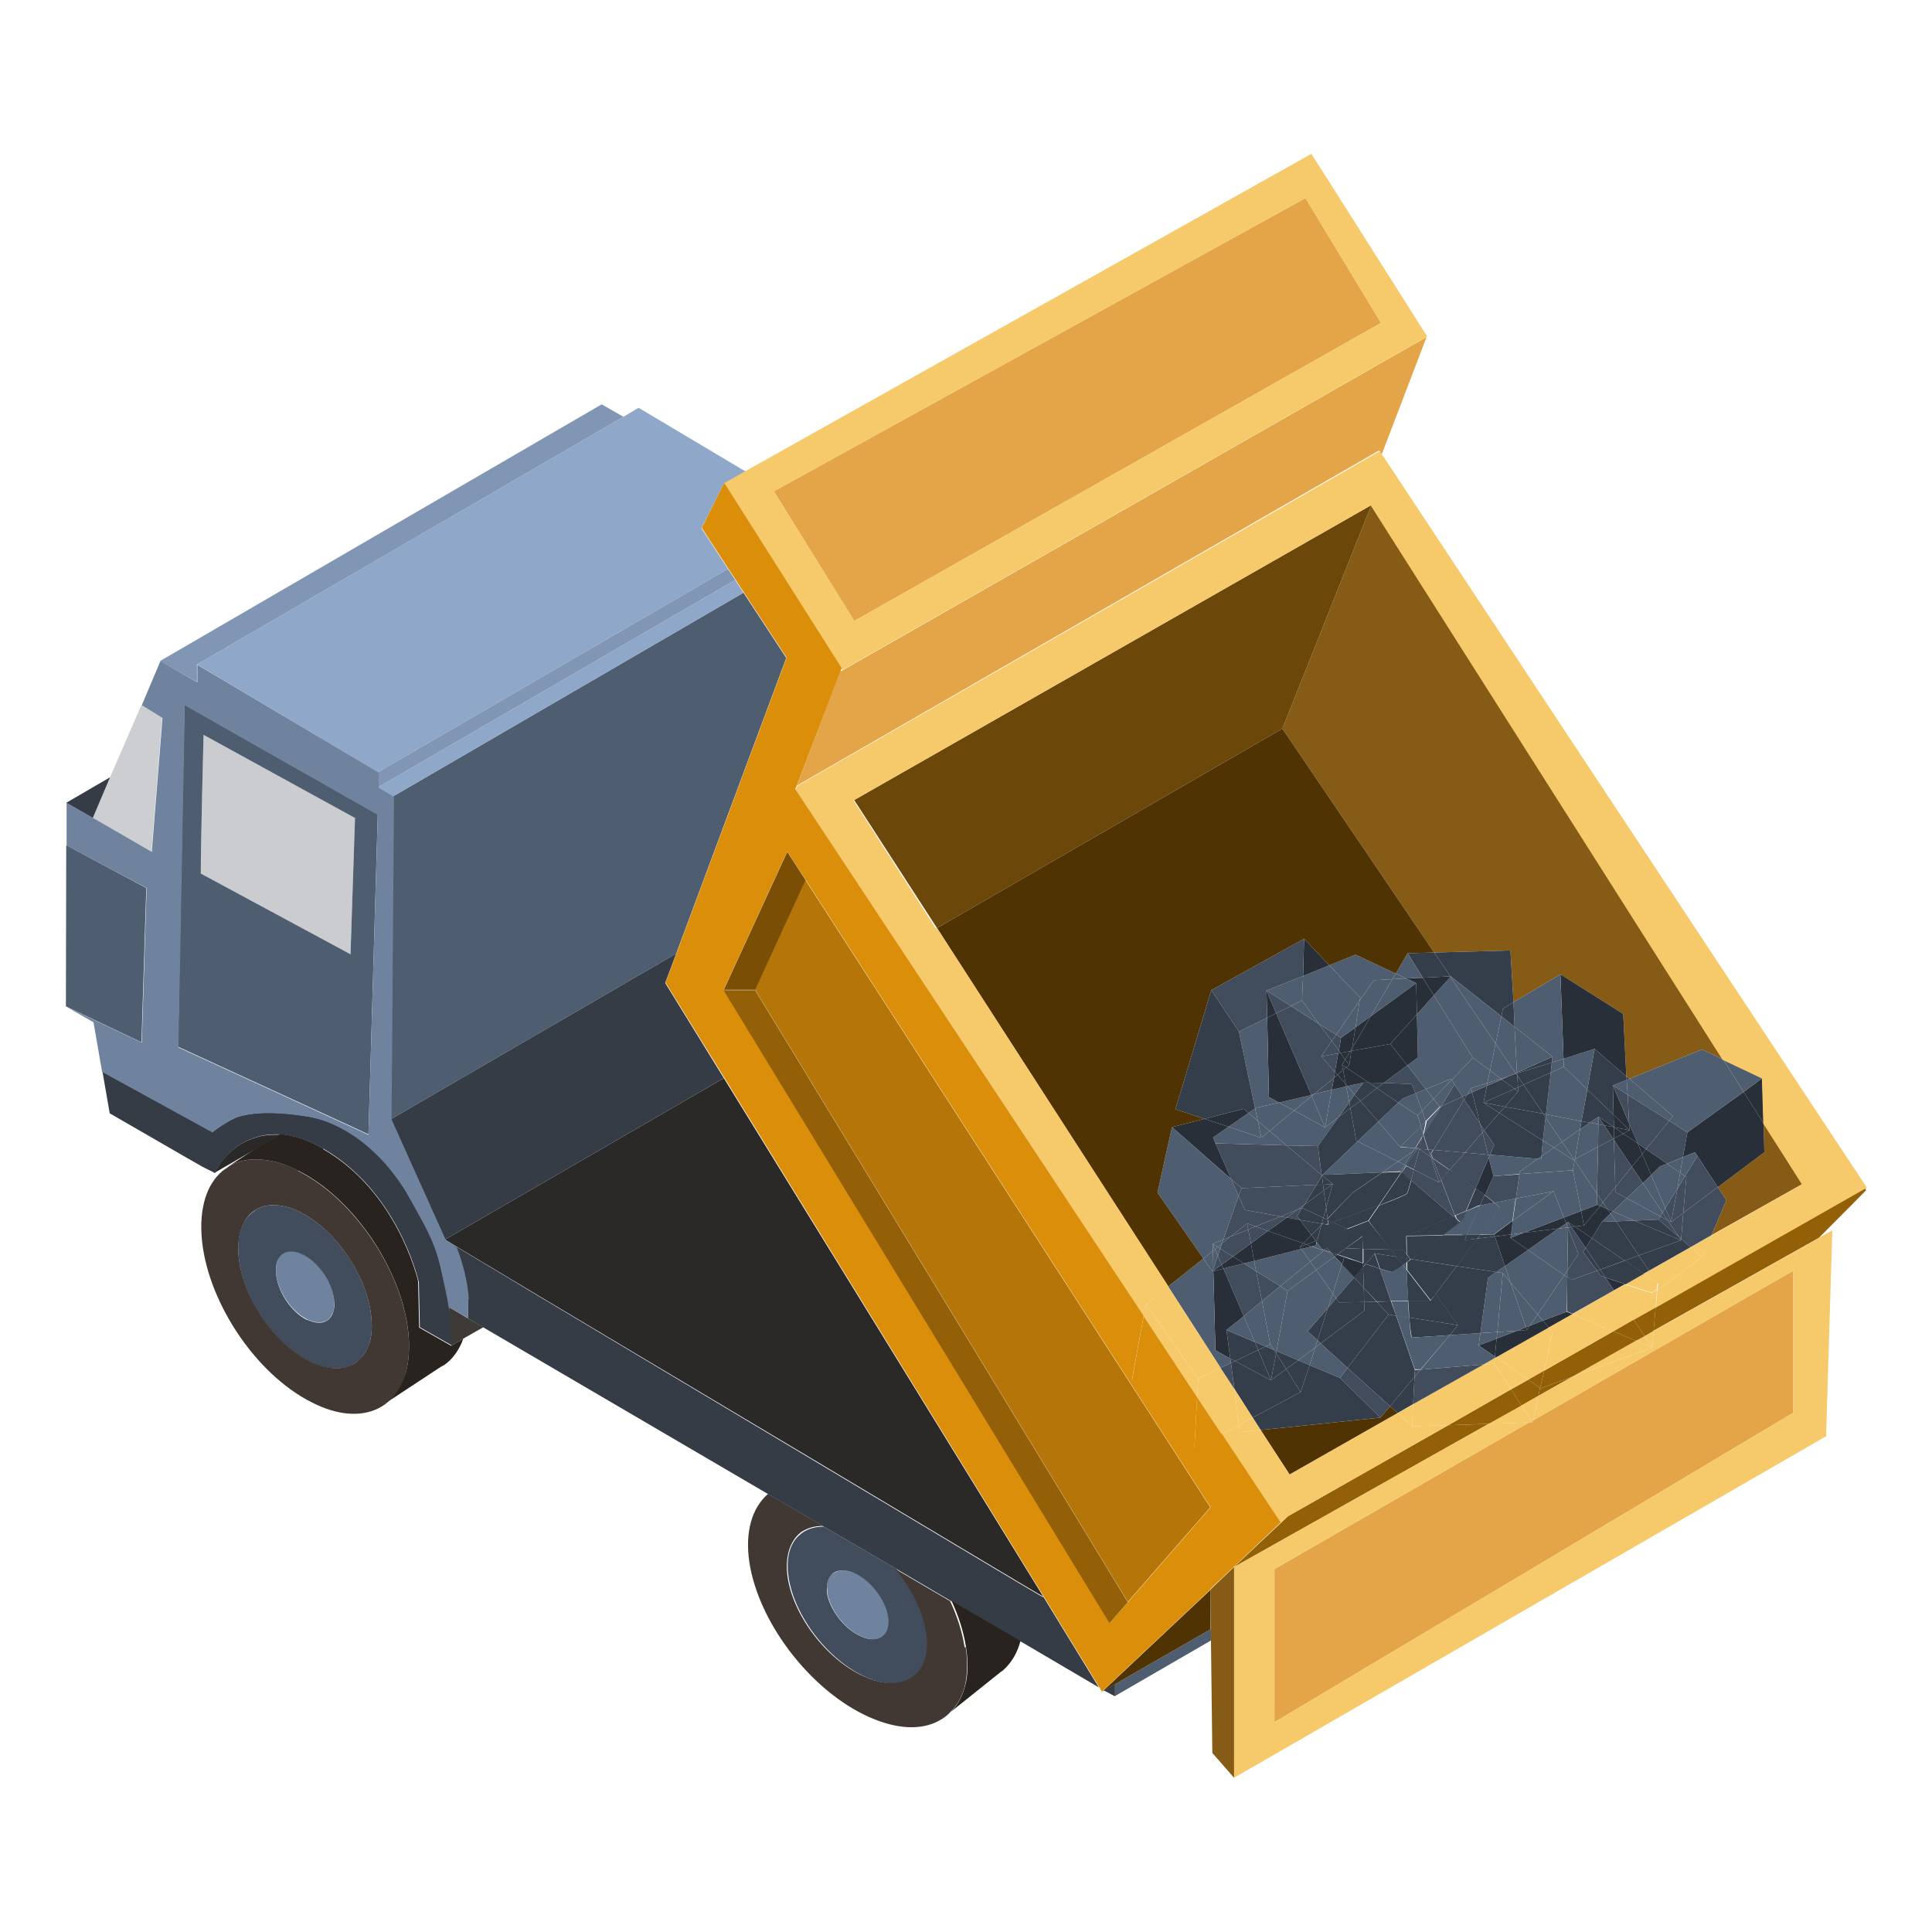
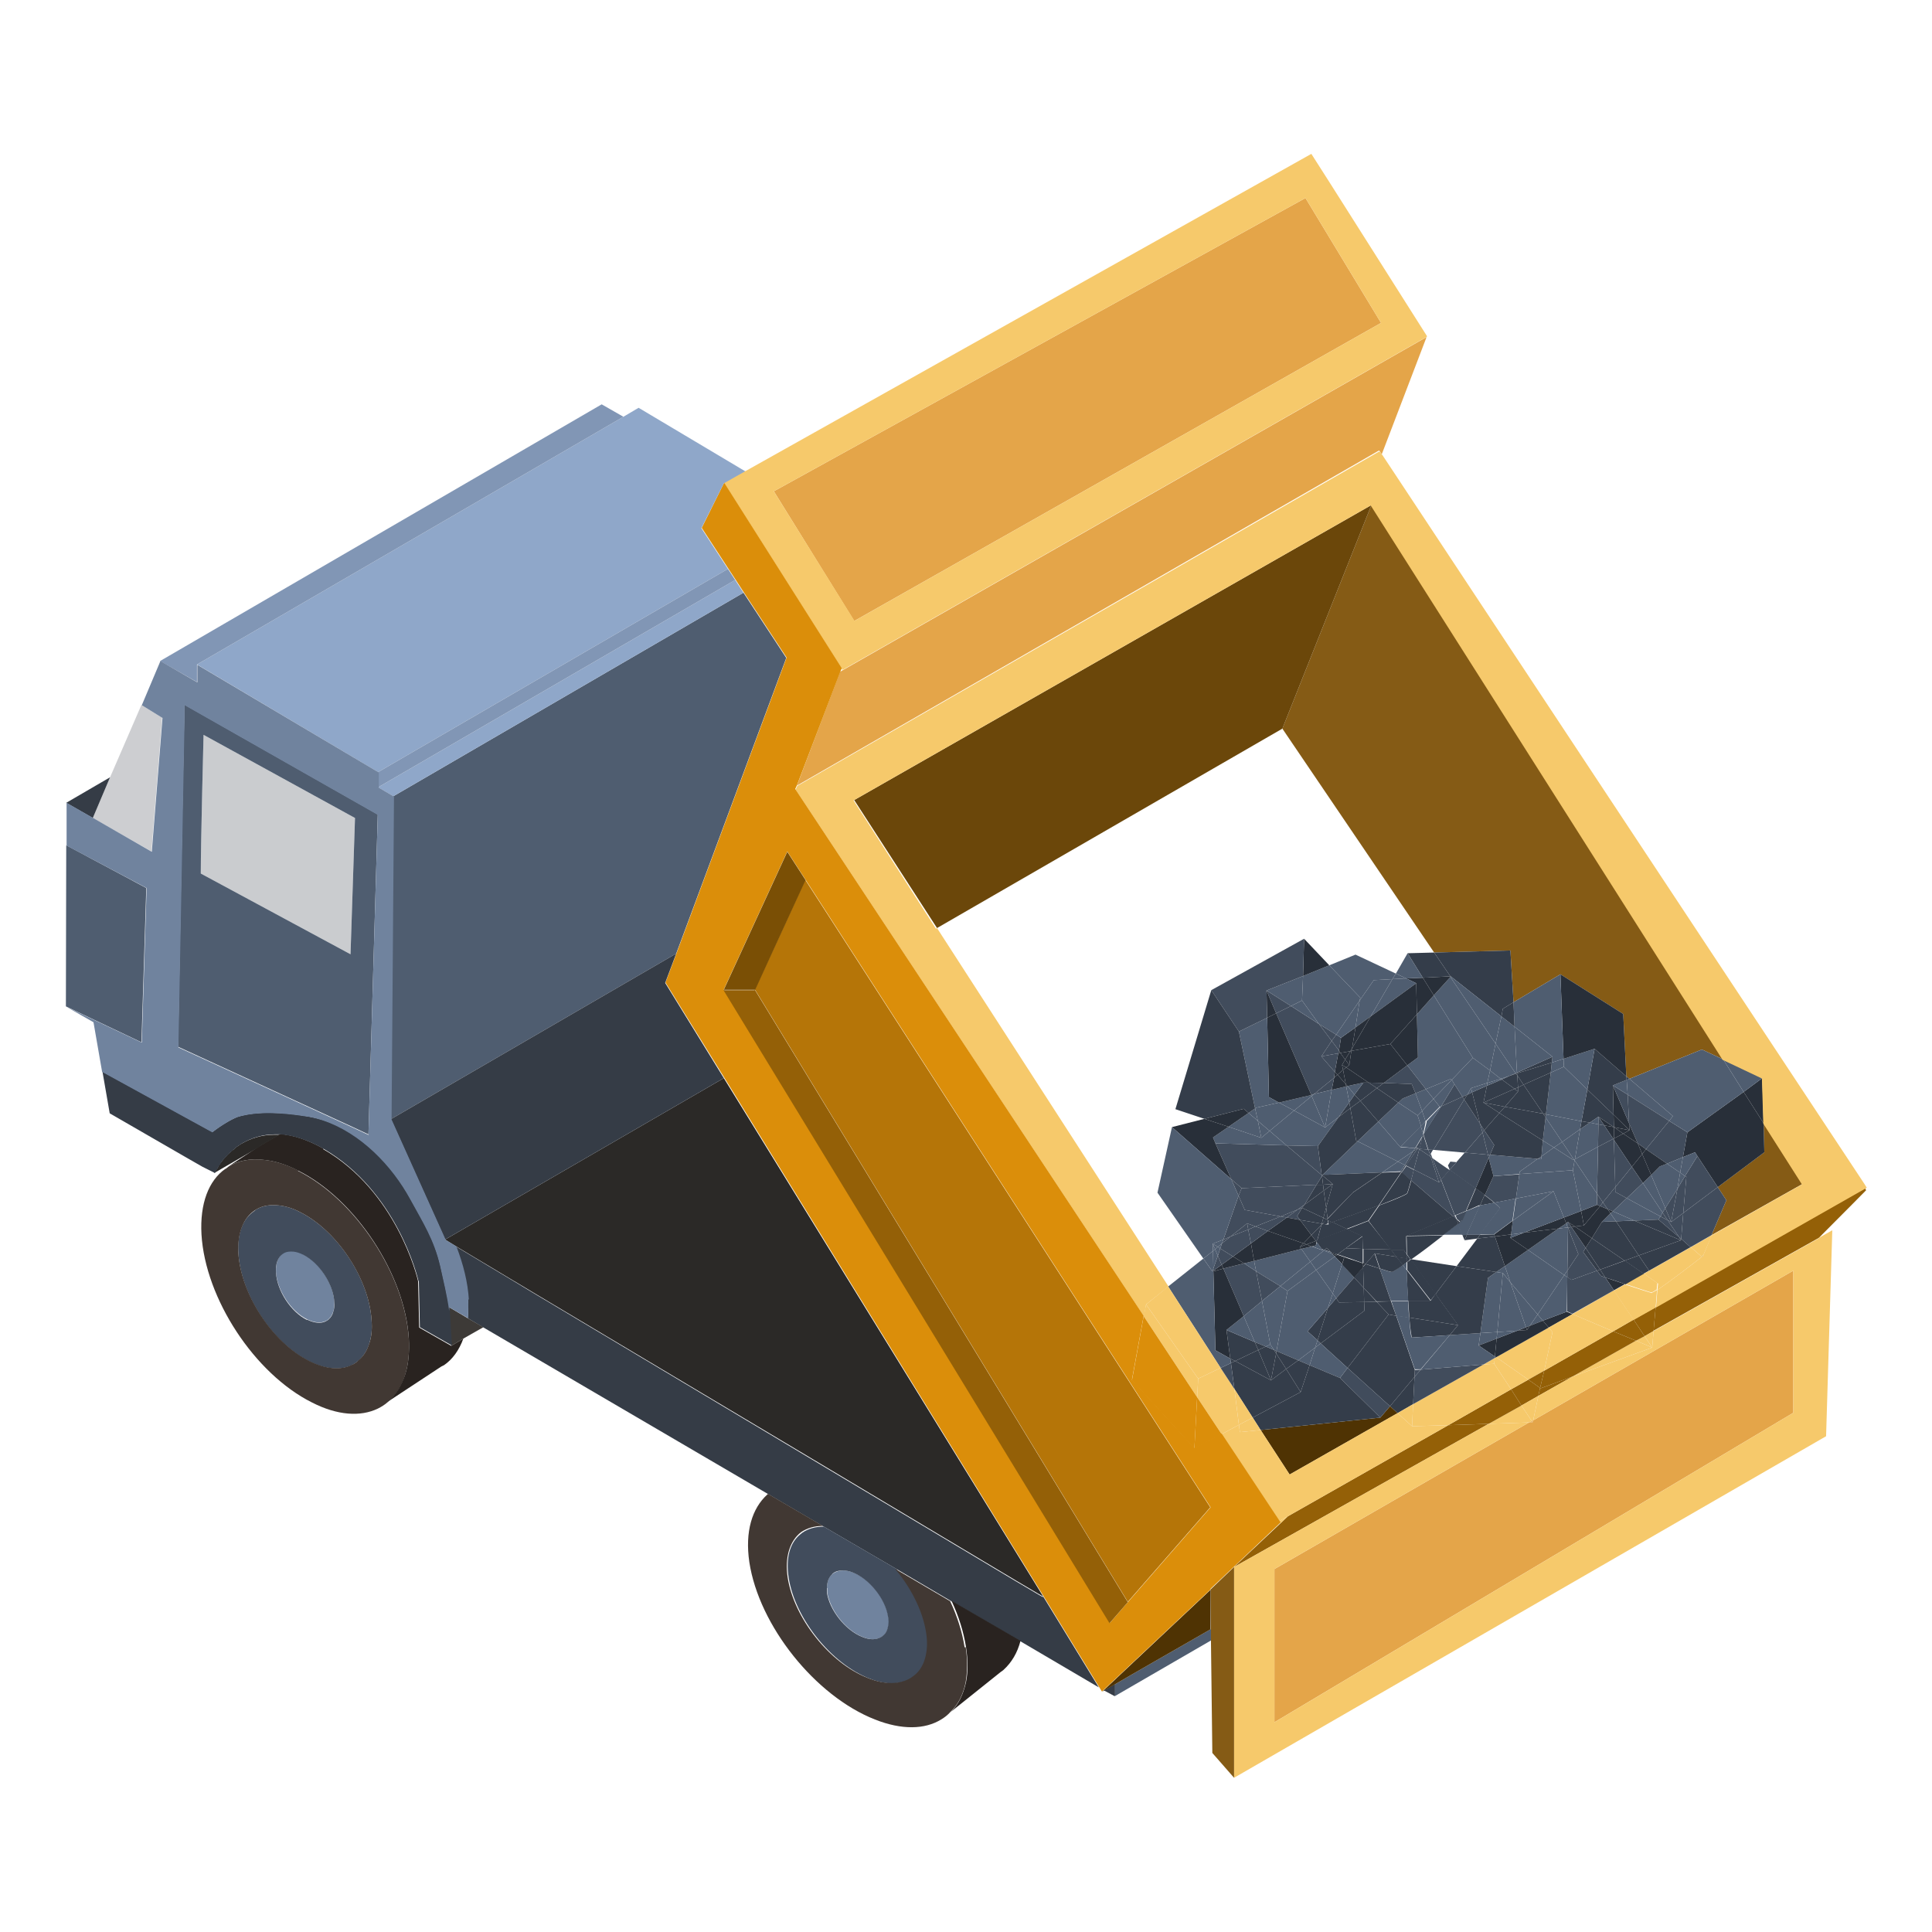
<svg xmlns="http://www.w3.org/2000/svg" id="Layer_1" viewBox="0 0 56 56">
  <defs>
    <style>
      .cls-1 {
        fill: #4f5d70;
      }

      .cls-2 {
        fill: #413833;
      }

      .cls-3 {
        fill: #855b15;
      }

      .cls-4 {
        fill: #353c46;
      }

      .cls-5 {
        fill: #db8e0a;
      }

      .cls-6 {
        fill: #4f3303;
      }

      .cls-7 {
        fill: #b57508;
      }

      .cls-8 {
        fill: #343d4a;
      }

      .cls-9 {
        fill: #2b2927;
      }

      .cls-10 {
        fill: #f6c96b;
      }

      .cls-11 {
        fill: #8fa7c9;
      }

      .cls-12 {
        fill: #cacccf;
      }

      .cls-13 {
        fill: #e4a549;
      }

      .cls-14 {
        fill: #70839e;
      }

      .cls-15 {
        fill: #414c5c;
      }

      .cls-16 {
        fill: #8196b5;
      }

      .cls-17 {
        fill: #292320;
      }

      .cls-18 {
        fill: #3d3a37;
      }

      .cls-19 {
        fill: #282f39;
      }

      .cls-20 {
        fill: #6b470a;
      }

      .cls-21 {
        fill: #946007;
      }

      .cls-22 {
        fill: #7a4f05;
      }

      .cls-23 {
        fill: #cdced1;
      }
    </style>
  </defs>
  <path class="cls-21" d="M47.99,37.89l6.07-3.45.03.06s-.57.58-1.37,1.38h0s-4.79,2.69-4.79,2.69l.06-.68Z" />
  <polygon class="cls-3" points="51.12 32.56 52.24 34.32 49.61 35.8 50.04 34.79 49.79 34.41 51.14 33.4 51.12 32.56" />
  <polygon class="cls-13" points="51.98 36.83 51.98 40.95 36.94 49.92 36.94 45.48 44.32 41.23 44.42 41.23 44.44 41.17 51.98 36.83" />
  <polygon class="cls-19" points="51.12 32.56 51.14 33.4 49.79 34.41 49.2 33.51 49.13 33.4 48.78 33.54 48.91 32.82 50.54 31.65 51.12 32.56" />
  <polygon class="cls-19" points="51.12 32.56 50.54 31.65 51.08 31.25 51.12 32.56" />
  <polygon class="cls-1" points="51.08 31.25 50.54 31.65 49.95 30.71 51.08 31.25" />
  <polygon class="cls-3" points="39.75 14.64 49.95 30.71 49.33 30.42 47.23 31.27 47.14 31.2 47.05 29.39 45.23 28.24 43.87 29.05 43.78 27.55 41.57 27.61 37.17 21.12 39.75 14.64" />
  <polygon class="cls-15" points="48.88 34.11 48.84 34.09 49.2 33.51 49.79 34.41 48.79 35.16 48.88 34.11" />
  <path class="cls-10" d="M49.37,36.39h-.01s-.02.03-.03.04l-.32-.28.61-.35-.25.59Z" />
  <path class="cls-8" d="M49.35,36.4l-.02.03h0s.02-.02.03-.03Z" />
  <polygon class="cls-1" points="49.2 33.51 48.84 34.09 48.7 33.99 48.78 33.54 49.13 33.4 49.2 33.51" />
  <polygon class="cls-15" points="49 36.15 48.73 35.91 48.79 35.16 49.79 34.41 50.04 34.79 49.61 35.8 49 36.15" />
  <polygon class="cls-15" points="48.91 32.82 48.78 33.54 48.32 33.73 47.71 33.31 48.38 32.49 48.91 32.82" />
  <polygon class="cls-1" points="48.49 32.35 47.23 31.27 49.33 30.42 49.95 30.71 50.54 31.65 48.91 32.82 48.38 32.49 48.49 32.35" />
  <polygon class="cls-15" points="48.88 34.11 48.79 35.16 48.44 35.42 48.62 34.46 48.84 34.09 48.88 34.11" />
  <polygon class="cls-1" points="48.7 33.99 48.84 34.09 48.62 34.46 48.7 33.99" />
  <polygon class="cls-1" points="48.78 33.54 48.7 33.99 48.32 33.73 48.78 33.54" />
  <polygon class="cls-8" points="48.67 35.86 48.73 35.91 48.72 35.95 48.67 35.86" />
  <polygon class="cls-8" points="48.72 35.95 47.5 36.39 46.84 35.4 47.37 35.38 48.72 35.95" />
  <polygon class="cls-1" points="48.32 33.73 48.7 33.99 48.62 34.46 48.27 35.02 47.86 34.06 48.11 33.81 48.32 33.73" />
  <polygon class="cls-15" points="48.27 35.02 48.62 34.46 48.44 35.42 48.27 35.02" />
  <polygon class="cls-1" points="48.49 32.35 48.38 32.49 47.18 31.73 47.15 31.3 47.23 31.27 48.49 32.35" />
  <polygon class="cls-15" points="48.27 35.02 48.44 35.42 48.34 35.37 48.19 35.15 48.27 35.02" />
  <polygon class="cls-15" points="48.73 35.91 48.67 35.86 48.34 35.37 48.44 35.42 48.79 35.16 48.73 35.91" />
  <polygon class="cls-15" points="48.38 32.49 47.71 33.31 47.47 33.14 47.22 32.56 47.18 31.73 48.38 32.49" />
  <polygon class="cls-15" points="48.34 35.37 48.67 35.86 48.07 35.35 48.13 35.26 48.34 35.37" />
  <polygon class="cls-15" points="48.19 35.15 48.34 35.37 48.13 35.26 48.19 35.15" />
  <polygon class="cls-19" points="48.32 33.73 48.11 33.81 47.86 34.06 47.6 33.45 47.71 33.31 48.32 33.73" />
  <polygon class="cls-1" points="47.86 34.06 48.27 35.02 48.19 35.15 47.62 34.29 47.86 34.06" />
  <polygon class="cls-1" points="48.19 35.15 48.13 35.26 47.15 34.73 47.62 34.29 48.19 35.15" />
  <polygon class="cls-1" points="48.07 35.35 47.37 35.38 46.75 35.11 47.15 34.73 48.13 35.26 48.07 35.35" />
  <polygon class="cls-8" points="48.72 35.95 47.37 35.38 48.07 35.35 48.67 35.86 48.72 35.95" />
  <path class="cls-10" d="M47.1,37.22l.54-.31.4.28-.02.19c-.08.05-.13.08-.15.08-.04,0-.42-.13-.78-.25Z" />
  <polygon class="cls-21" points="47.99 37.89 47.93 38.58 47.67 38.73 47.35 38.25 47.99 37.89" />
  <polygon class="cls-10" points="47.67 38.73 47.93 38.58 47.89 39.06 47.67 38.73" />
  <polygon class="cls-10" points="47.67 38.73 47.89 39.06 47.42 38.86 47.67 38.73" />
  <polygon class="cls-10" points="47.89 39.06 45.58 39.9 47.42 38.86 47.89 39.06" />
  <path class="cls-10" d="M47.88,37.47s.07-.03.15-.08l-.04.51-.64.36-.57-.85.32-.18c.36.12.74.24.78.25Z" />
  <polygon class="cls-19" points="47.6 33.45 47.86 34.06 47.62 34.29 47.3 33.82 47.6 33.45" />
  <polygon class="cls-8" points="47.5 36.39 47.8 36.83 47.64 36.92 47.09 36.54 47.5 36.39" />
  <path class="cls-10" d="M48.05,37.2l-.4-.28.16-.09,1.2-.68.32.28c-.19.15-.96.74-1.29.96l.02-.19Z" />
  <polygon class="cls-8" points="47.8 36.83 47.5 36.39 48.72 35.95 48.73 35.91 49 36.15 47.8 36.83" />
  <polygon class="cls-19" points="47.71 33.31 47.6 33.45 47.47 33.14 47.71 33.31" />
  <polygon class="cls-21" points="47.35 38.25 47.67 38.73 47.42 38.86 46.76 38.59 47.35 38.25" />
  <polygon class="cls-15" points="47.62 34.29 47.15 34.73 46.82 34.55 46.82 34.41 47.3 33.82 47.62 34.29" />
  <polygon class="cls-19" points="47.6 33.45 47.3 33.82 46.78 33.04 46.78 33 47.05 32.86 47.47 33.14 47.6 33.45" />
  <polygon class="cls-21" points="47.42 38.86 45.58 39.9 44.66 40.24 44.64 40.23 44.76 39.73 46.76 38.59 47.42 38.86" />
  <polygon class="cls-1" points="46.75 35.11 47.37 35.38 46.84 35.4 46.68 35.17 46.75 35.11" />
  <polygon class="cls-10" points="47.35 38.25 46.76 38.59 45.58 38.09 46.78 37.4 47.35 38.25" />
  <polygon class="cls-15" points="46.78 33.04 47.3 33.82 46.82 34.41 46.78 33.04" />
  <polygon class="cls-19" points="47.22 32.56 47.47 33.14 47.05 32.86 47.23 32.76 47.22 32.56" />
  <polygon class="cls-8" points="47.14 31.2 47.23 31.27 47.15 31.3 47.14 31.2" />
  <polygon class="cls-19" points="47.22 32.56 47.23 32.76 46.77 32.31 46.75 31.46 47.22 32.56" />
  <polygon class="cls-19" points="47.23 32.76 47.05 32.86 46.78 32.67 47.23 32.76" />
  <polygon class="cls-19" points="47.23 32.76 46.78 32.67 46.78 32.67 46.77 32.31 47.23 32.76" />
  <polygon class="cls-15" points="47.18 31.73 47.22 32.56 46.75 31.46 47.18 31.73" />
  <polygon class="cls-1" points="47.15 31.3 47.18 31.73 46.75 31.46 47.15 31.3" />
  <path class="cls-8" d="M47.1,37.22c-.22-.08-.44-.15-.57-.19h0l-.15-.23.72-.26.55.38-.54.31Z" />
  <path class="cls-19" d="M47.1,37.22l-.32.18-.25-.37c.13.04.35.12.57.19Z" />
  <polygon class="cls-8" points="47.09 36.54 46.38 36.8 45.96 36.17 46.14 35.89 47.09 36.54" />
  <polygon class="cls-19" points="46.78 32.67 47.05 32.86 46.78 33 46.78 32.67 46.78 32.67" />
  <polygon class="cls-15" points="46.46 34.85 46.82 34.41 46.82 34.55 47.15 34.73 46.75 35.11 46.6 35.05 46.46 34.85" />
  <polygon class="cls-19" points="46.78 33 46.78 33.04 46.76 33.01 46.78 33" />
  <polygon class="cls-19" points="46.78 32.67 46.78 33 46.76 33.01 46.5 32.62 46.78 32.67" />
  <polygon class="cls-19" points="46.33 32.37 46.78 32.67 46.5 32.62 46.33 32.37" />
  <polygon class="cls-15" points="46.5 32.62 46.76 33.01 46.32 33.24 46.33 32.59 46.5 32.62" />
  <polygon class="cls-8" points="46.22 30.4 47.14 31.2 47.15 31.3 46.75 31.46 46.77 32.31 46.01 31.58 46.22 30.4" />
  <polygon class="cls-19" points="46.75 35.11 46.68 35.17 46.6 35.05 46.75 35.11" />
  <polygon class="cls-15" points="46.6 35.05 46.38 34.96 46.46 34.85 46.6 35.05" />
  <polygon class="cls-15" points="46.46 34.85 46.29 34.6 46.32 33.24 46.76 33.01 46.78 33.04 46.82 34.41 46.46 34.85" />
  <path class="cls-8" d="M46.38,36.8l.15.23c-.08-.03-.13-.05-.13-.05l-.11-.15.09-.03Z" />
  <polygon class="cls-1" points="46.43 35.42 46.68 35.17 46.84 35.4 46.53 35.41 46.43 35.42" />
  <polygon class="cls-15" points="46.5 32.62 46.33 32.59 46.33 32.37 46.5 32.62" />
  <polygon class="cls-8" points="46.01 31.58 46.77 32.31 46.78 32.67 46.33 32.37 46.08 32.54 45.84 32.5 46.01 31.58" />
  <polygon class="cls-15" points="46.29 34.6 46.46 34.85 46.38 34.96 46.29 34.92 46.29 34.6" />
  <path class="cls-15" d="M45.55,37.1l.74-.27.11.15s.05.02.13.05h0l.25.37-1.2.68-.16-.07v-1s.14.09.14.09Z" />
  <polygon class="cls-1" points="46.33 32.37 46.33 32.59 46.08 32.54 46.33 32.37" />
  <polygon class="cls-1" points="46.33 32.59 46.32 33.24 45.65 33.6 45.8 32.73 46.08 32.54 46.33 32.59" />
  <polygon class="cls-1" points="46.32 33.24 46.29 34.6 45.64 33.63 45.65 33.6 46.32 33.24" />
  <polygon class="cls-19" points="45.91 35.52 45.83 35.1 46.29 34.92 46.38 34.96 45.91 35.52" />
  <polygon class="cls-8" points="46.53 35.41 46.84 35.4 47.5 36.39 47.09 36.54 46.14 35.89 46.43 35.42 46.53 35.41" />
  <polygon class="cls-1" points="46.22 30.4 46.01 31.58 45.33 30.92 45.32 30.69 46.22 30.4" />
  <polygon class="cls-19" points="45.32 30.69 45.23 28.24 47.05 29.39 47.14 31.2 46.22 30.4 45.32 30.69" />
  <polygon class="cls-8" points="46.08 32.54 45.8 32.73 45.84 32.5 46.08 32.54" />
  <polygon class="cls-1" points="46.01 31.58 45.84 32.5 44.81 32.3 44.95 31.09 45.33 30.92 46.01 31.58" />
  <polygon class="cls-8" points="45.96 36.17 46.38 36.8 46.29 36.83 45.89 36.29 45.96 36.17" />
  <polygon class="cls-19" points="46.14 35.89 45.65 35.55 45.91 35.52 46.38 34.96 46.6 35.05 46.68 35.17 46.43 35.42 46.14 35.89" />
  <polygon class="cls-19" points="45.96 36.17 45.55 35.57 45.65 35.55 46.14 35.89 45.96 36.17" />
  <polygon class="cls-1" points="45.84 32.5 45.8 32.73 45.28 33.1 44.8 32.39 44.81 32.3 45.84 32.5" />
  <polygon class="cls-1" points="45.8 32.73 45.65 33.6 45.62 33.61 45.28 33.1 45.8 32.73" />
  <polygon class="cls-15" points="45.75 36.35 45.45 35.59 45.45 35.58 45.55 35.57 45.96 36.17 45.89 36.29 46.29 36.83 45.55 37.1 45.43 37.02 45.43 36.83 45.75 36.35" />
  <polygon class="cls-1" points="46.29 34.92 45.83 35.1 45.59 33.92 45.64 33.63 46.29 34.6 46.29 34.92" />
  <polygon class="cls-15" points="45.45 35.59 45.75 36.35 45.43 36.83 45.45 35.59" />
  <polygon class="cls-19" points="45.65 35.55 45.55 35.57 45.45 35.42 45.65 35.55" />
  <polygon class="cls-1" points="45.65 33.6 45.64 33.63 45.62 33.61 45.65 33.6" />
  <polygon class="cls-1" points="45.62 33.61 45.6 33.62 45.04 33.26 45.28 33.1 45.62 33.61" />
  <polygon class="cls-1" points="45.59 33.92 44.04 34.03 44.05 33.96 44.57 33.59 44.67 33.6 44.68 33.52 45.04 33.26 45.6 33.62 45.62 33.61 45.64 33.63 45.59 33.92" />
  <polygon class="cls-21" points="45.58 39.9 44.59 40.46 44.64 40.23 44.66 40.24 45.58 39.9" />
  <polygon class="cls-15" points="45.45 35.42 45.55 35.57 45.45 35.58 45.45 35.42" />
  <polygon class="cls-19" points="45.58 38.09 44.89 38.48 44.72 38.28 45.41 38.02 45.58 38.09" />
  <polygon class="cls-19" points="45.83 35.1 45.91 35.52 45.65 35.55 45.45 35.42 45.4 35.46 45.33 35.29 45.83 35.1" />
  <polygon class="cls-1" points="45.45 35.42 45.45 35.58 45.44 35.58 45.4 35.46 45.45 35.42" />
  <polygon class="cls-1" points="45.45 35.58 45.45 35.59 45.43 36.83 45.34 36.96 44.29 36.23 45.17 35.61 45.44 35.58 45.45 35.58" />
  <polygon class="cls-1" points="45.4 35.46 45.44 35.58 45.17 35.61 45.4 35.46" />
  <polygon class="cls-1" points="45.43 36.83 45.43 37.02 45.34 36.96 45.43 36.83" />
  <polygon class="cls-1" points="45.43 37.02 45.41 38.02 44.72 38.28 44.57 38.1 45.34 36.96 45.43 37.02" />
  <polygon class="cls-19" points="45.33 35.29 45.4 35.46 45.17 35.61 44.17 35.73 45.33 35.29" />
  <polygon class="cls-1" points="44.29 36.23 45.34 36.96 44.57 38.1 43.78 37.17 43.62 36.7 44.29 36.23" />
  <polygon class="cls-1" points="44.98 30.8 45.32 30.69 45.33 30.92 44.95 31.09 44.98 30.8" />
  <polygon class="cls-1" points="45.32 30.69 44.98 30.8 45 30.63 43.9 29.76 43.87 29.05 45.23 28.24 45.32 30.69" />
  <polygon class="cls-1" points="45.03 34.53 45.33 35.29 44.17 35.73 43.8 35.78 43.85 35.38 45.03 34.53" />
  <polygon class="cls-1" points="44.8 32.39 45.28 33.1 45.04 33.26 44.72 33.06 44.8 32.39" />
  <polygon class="cls-19" points="45.17 35.61 44.29 36.23 43.78 35.88 44.17 35.73 45.17 35.61" />
  <polygon class="cls-1" points="44.72 33.06 45.04 33.26 44.68 33.52 44.72 33.06" />
  <polygon class="cls-1" points="44.04 34.03 45.59 33.92 45.83 35.1 45.33 35.29 45.03 34.53 43.94 34.74 44.04 34.03" />
  <polygon class="cls-1" points="45.03 34.53 43.85 35.38 43.94 34.74 45.03 34.53" />
  <polygon class="cls-10" points="44.89 38.48 45.58 38.09 46.76 38.59 44.76 39.73 45 38.61 44.89 38.48" />
  <polygon class="cls-10" points="45 38.61 44.76 39.73 44.3 39.99 43.37 39.34 44.89 38.48 45 38.61" />
  <polygon class="cls-8" points="45 30.63 44.98 30.8 43.97 31.11 43.97 31.09 45 30.63" />
  <polygon class="cls-1" points="45 30.63 43.97 31.09 43.9 29.76 45 30.63" />
  <polygon class="cls-8" points="43.97 31.11 44.98 30.8 44.95 31.09 44.16 31.44 43.98 31.17 43.97 31.11" />
  <polygon class="cls-8" points="44.95 31.09 44.81 32.3 44.73 32.28 44.16 31.44 44.95 31.09" />
  <polygon class="cls-8" points="44.81 32.3 44.8 32.39 44.73 32.28 44.81 32.3" />
  <polygon class="cls-8" points="44.73 32.28 44.8 32.39 44.72 33.06 43.46 32.26 43.62 32.08 44.73 32.28" />
  <polygon class="cls-21" points="44.3 39.99 44.76 39.73 44.64 40.23 44.3 39.99" />
  <polygon class="cls-1" points="44.72 38.28 44.34 38.43 44.57 38.1 44.72 38.28" />
  <polygon class="cls-1" points="44.57 33.59 44.68 33.52 44.67 33.6 44.57 33.59" />
  <polygon class="cls-21" points="44.3 39.99 44.64 40.23 44.59 40.46 44.1 40.74 43.8 40.27 44.3 39.99" />
  <polygon class="cls-10" points="44.59 40.46 44.44 41.17 44.4 41.19 44.1 40.74 44.59 40.46" />
  <polygon class="cls-1" points="43.78 37.17 44.57 38.1 44.34 38.43 44.23 38.47 43.78 37.17" />
  <polygon class="cls-13" points="44.44 41.17 44.42 41.23 44.4 41.19 44.44 41.17" />
  <polygon class="cls-13" points="44.4 41.19 44.42 41.23 44.32 41.23 44.4 41.19" />
  <polygon class="cls-10" points="44.1 40.74 44.4 41.19 44.32 41.23 43.15 41.27 44.1 40.74" />
  <polygon class="cls-19" points="44.89 38.48 43.37 39.34 43.33 39.32 43.38 38.8 43.98 38.57 44.26 38.55 44.34 38.43 44.72 38.28 44.89 38.48" />
  <polygon class="cls-19" points="44.34 38.43 44.26 38.55 44.23 38.47 44.34 38.43" />
  <polygon class="cls-19" points="44.23 38.47 44.26 38.55 43.98 38.57 44.23 38.47" />
  <polygon class="cls-1" points="43.78 37.17 44.23 38.47 43.98 38.57 43.4 38.61 43.56 36.9 43.78 37.17" />
  <polygon class="cls-8" points="44.16 31.44 44.73 32.28 43.62 32.08 44 31.64 44 31.52 44.16 31.44" />
  <polygon class="cls-1" points="44.17 35.73 43.78 35.88 43.8 35.78 44.17 35.73" />
  <polygon class="cls-8" points="43.98 31.17 44.16 31.44 44 31.52 43.98 31.17" />
  <polygon class="cls-21" points="43.8 40.27 44.1 40.74 43.15 41.27 41.98 41.31 43.8 40.27" />
  <path class="cls-15" d="M44.04,34.03l-.1.71-.62.12c-.07-.06-.17-.13-.28-.22l.25-.55.75-.05Z" />
  <polygon class="cls-8" points="44 31.52 44 31.64 43.9 31.56 44 31.52" />
  <polygon class="cls-8" points="43 31.96 43.9 31.56 44 31.64 43.62 32.08 43 31.96" />
  <polygon class="cls-8" points="43.98 31.17 44 31.52 43.9 31.56 43.53 31.29 43.74 31.19 43.94 31.12 43.98 31.17" />
  <polygon class="cls-8" points="43.97 31.11 43.98 31.17 43.94 31.12 43.97 31.11" />
  <polygon class="cls-1" points="43.98 38.57 43.38 38.8 43.4 38.61 43.98 38.57" />
  <polygon class="cls-8" points="43.97 31.09 43.97 31.11 43.94 31.12 43.93 31.11 43.97 31.09" />
  <polygon class="cls-1" points="43.9 29.76 43.97 31.09 43.93 31.11 43.35 30.25 43.52 29.46 43.9 29.76" />
  <polygon class="cls-8" points="43.94 31.12 43.74 31.19 43.93 31.11 43.94 31.12" />
  <polygon class="cls-1" points="43.35 30.25 43.93 31.11 43.74 31.19 43.5 31.27 43.19 31.03 43.35 30.25" />
  <polygon class="cls-8" points="43.87 29.05 43.9 29.76 43.52 29.46 43.56 29.24 43.87 29.05" />
  <polygon class="cls-8" points="43.9 31.56 43 31.96 43.1 31.47 43.53 31.29 43.9 31.56" />
  <polygon class="cls-8" points="43.78 27.55 43.87 29.05 43.56 29.24 43.52 29.46 42.05 28.3 42.04 28.3 41.57 27.61 43.78 27.55" />
  <polygon class="cls-10" points="43.31 39.53 43.8 40.27 41.98 41.31 40.93 41.34 40.96 40.7 43 39.55 43.31 39.53" />
  <polygon class="cls-19" points="43.78 35.88 44.29 36.23 43.62 36.7 43.33 35.84 43.8 35.78 43.78 35.88" />
  <polygon class="cls-1" points="43.74 31.19 43.53 31.29 43.5 31.27 43.74 31.19" />
  <polygon class="cls-8" points="43.62 32.08 43.46 32.26 43 31.96 43.62 32.08" />
  <polygon class="cls-1" points="43.62 36.7 43.78 37.17 43.56 36.9 43.37 36.87 43.62 36.7" />
  <polygon class="cls-1" points="43.56 36.9 43.4 38.61 42.91 38.64 43.13 37.04 43.37 36.87 43.56 36.9" />
  <polygon class="cls-1" points="43.53 31.29 43.1 31.47 43.11 31.39 43.5 31.27 43.53 31.29" />
  <polygon class="cls-1" points="43.52 29.46 43.35 30.25 42.04 28.32 42.05 28.3 43.52 29.46" />
  <polygon class="cls-1" points="43.19 31.03 43.5 31.27 43.11 31.39 43.19 31.03" />
  <polygon class="cls-19" points="43.8 35.78 43.33 35.84 43.31 35.78 43.85 35.38 43.8 35.78" />
  <polygon class="cls-10" points="43.37 39.34 44.3 39.99 43.8 40.27 43.31 39.53 43.33 39.36 43.37 39.34" />
  <polygon class="cls-1" points="43.4 38.61 43.38 38.8 42.86 39 42.91 38.64 43.4 38.61" />
  <polygon class="cls-19" points="43.38 38.8 43.33 39.32 42.86 39 43.38 38.8" />
  <polygon class="cls-19" points="43.37 39.34 43.33 39.36 43.33 39.32 43.37 39.34" />
  <polygon class="cls-1" points="44.05 33.96 44.04 34.03 43.29 34.09 43.15 33.56 43.19 33.47 44.57 33.59 44.05 33.96" />
  <polygon class="cls-1" points="42.69 30.66 41.56 28.85 42.04 28.32 43.35 30.25 43.19 31.03 42.69 30.66" />
  <polygon class="cls-8" points="43.33 35.84 42.82 35.9 42.9 35.79 43.31 35.78 43.33 35.84" />
  <path class="cls-8" d="M43.32,34.86l-.42.08.13-.3c.11.09.21.16.28.22Z" />
  <polygon class="cls-10" points="43.31 39.53 43 39.55 43.33 39.36 43.31 39.53" />
  <polygon class="cls-8" points="43.31 33.19 43.02 32.76 43.46 32.26 44.72 33.06 44.68 33.52 44.57 33.59 43.19 33.47 43.31 33.19" />
  <polygon class="cls-15" points="43.02 32.76 43.31 33.19 43.19 33.47 43.13 33.47 42.97 32.82 43.02 32.76" />
  <path class="cls-1" d="M43.48,35.02s-.07-.08-.17-.16l.62-.12-.09.64-.54.4h-.41s.58-.76.58-.76Z" />
  <path class="cls-19" d="M42.77,34.45l.38-.89.14.53-.25.55c-.08-.06-.17-.13-.26-.19Z" />
  <polygon class="cls-15" points="43.19 33.47 43.15 33.56 43.13 33.47 43.19 33.47" />
  <polygon class="cls-15" points="42.97 32.82 43.13 33.47 42.46 33.41 42.97 32.82" />
  <path class="cls-8" d="M43.03,34.64l-.13.3h-.04s-.36.16-.36.16l.28-.66c.09.07.18.13.26.19Z" />
  <polygon class="cls-15" points="43.02 32.76 42.97 32.82 42.9 32.57 43.02 32.76" />
  <polygon class="cls-8" points="43.46 32.26 43.02 32.76 42.9 32.57 42.67 31.66 43.1 31.47 43 31.96 43.46 32.26" />
  <polygon class="cls-15" points="43 39.55 40.96 40.7 41 39.91 41.18 39.7 43 39.55" />
  <polygon class="cls-15" points="42.9 32.57 42.97 32.82 42.46 33.41 41.55 33.33 42.44 31.87 42.9 32.57" />
  <path class="cls-1" d="M43.48,35.02l-.58.77h-.39s.38-.85.38-.85l.42-.08c.09.08.15.13.17.16Z" />
  <path class="cls-15" d="M42.77,34.45c-.24-.17-.5-.36-.75-.54l.44-.5.67.06.02.09-.38.89Z" />
  <polygon class="cls-8" points="42.9 35.79 42.82 35.9 42.45 35.95 42.52 35.79 42.9 35.79" />
  <polygon class="cls-1" points="43.33 39.36 43 39.55 41.18 39.7 42.02 38.7 42.91 38.64 42.86 39 43.33 39.32 43.33 39.36" />
  <polygon class="cls-8" points="43.37 36.87 42.22 36.7 42.82 35.9 43.33 35.84 43.62 36.7 43.37 36.87" />
  <polygon class="cls-8" points="42.67 31.66 42.9 32.57 42.44 31.87 42.53 31.73 42.67 31.66" />
  <polygon class="cls-1" points="43.1 31.47 42.67 31.66 42.64 31.54 43.11 31.39 43.1 31.47" />
  <polygon class="cls-1" points="42.64 31.54 42.67 31.66 42.53 31.73 42.64 31.54" />
  <polygon class="cls-1" points="42.08 31.3 42.69 30.66 43.19 31.03 43.11 31.39 42.64 31.54 42.53 31.73 42.39 31.79 42.16 31.43 42.08 31.3" />
  <polygon class="cls-8" points="42.53 31.73 42.44 31.87 42.39 31.79 42.53 31.73" />
  <polygon class="cls-8" points="42.52 35.79 42.45 35.95 42.39 35.8 42.52 35.79" />
  <polygon class="cls-8" points="42.02 38.7 42.26 38.41 41.61 37.51 42.22 36.7 43.37 36.87 43.13 37.04 42.91 38.64 42.02 38.7" />
-   <path class="cls-15" d="M42.46,33.41l-.44.5c-.18-.13-.35-.24-.49-.34l-.05-.13.07-.11.92.08Z" />
-   <path class="cls-8" d="M40.91,36.49c.28-.2.63-.47.92-.69h.57s.06.14.06.14l.37-.04-.6.8-1.31-.2Z" />
+   <path class="cls-15" d="M42.46,33.41l-.44.5l-.05-.13.07-.11.92.08Z" />
  <polygon class="cls-15" points="42.39 31.79 42.44 31.87 41.55 33.33 41.4 33.32 41.26 32.88 41.77 32.07 42.39 31.79" />
  <polygon class="cls-15" points="42.16 31.43 42.39 31.79 41.77 32.07 42.16 31.43" />
  <path class="cls-1" d="M42.37,35.39h0s.12-.28.12-.28l.36-.15h.04s-.38.84-.38.84h-.13s-.13-.32-.13-.32c.02-.02.04-.04.05-.05h.01s.04-.04.04-.04Z" />
  <path class="cls-8" d="M42.37,35.39l-.04.05h-.01s.04-.05.05-.05Z" />
  <path class="cls-15" d="M42.38,35.38h0s-.03.02-.05.04l-.1-.09-.04-.1.32-.13-.12.28Z" />
  <path class="cls-1" d="M42.26,35.47l.13.32h-.57c.18-.13.34-.25.44-.32Z" />
  <path class="cls-8" d="M42.22,35.34l.1.09s-.03.03-.05.05l-.05-.13Z" />
  <path class="cls-15" d="M42.49,35.1l-.32.13-.4-1.04.25-.29c.25.18.51.36.75.54l-.28.66Z" />
  <path class="cls-8" d="M42.22,35.34l.05.13c-.1.07-.26.2-.44.33l-1.07.02,1.36-.57.09.08Z" />
  <path class="cls-8" d="M42.26,38.41l-.24.29-1.1.07s-.05-.27-.07-.58l1.41.22Z" />
  <path class="cls-8" d="M42.22,36.7l-.61.81-.72-1s.01,0,.02-.01l1.31.2Z" />
  <polygon class="cls-15" points="42.22 35.34 42.12 35.26 42.17 35.24 42.22 35.34" />
  <polygon class="cls-1" points="41.55 31.85 42.08 31.3 42.16 31.43 41.77 32.07 41.73 32.08 41.55 31.85" />
  <polygon class="cls-19" points="42.05 28.3 42.04 28.32 42.04 28.3 42.05 28.3" />
  <polygon class="cls-19" points="42.04 28.3 42.04 28.32 41.56 28.85 41.24 28.34 42.04 28.3" />
  <polygon class="cls-8" points="41.57 27.61 42.04 28.3 41.24 28.34 40.8 27.63 41.57 27.61" />
  <path class="cls-15" d="M42.02,33.91l-.25.29-.25-.63c.14.1.31.22.49.34Z" />
  <polygon class="cls-1" points="41.33 31.57 42.06 31.27 42.08 31.3 41.55 31.85 41.33 31.57" />
  <path class="cls-8" d="M40.76,35.83l1.07-.02c-.28.22-.63.49-.92.69h-.03s-.1-.15-.1-.15c0-.31-.01-.52-.01-.52Z" />
  <path class="cls-15" d="M41.77,34.2l-.06.07-.24-.74s.04.03.05.04l.25.63Z" />
  <path class="cls-1" d="M41.77,32.07l-.5.81v-.02c.05-.2.08-.33.08-.33v-.03s.4-.42.4-.42h.03Z" />
  <polygon class="cls-1" points="41.22 32.2 41.55 31.85 41.73 32.08 41.32 32.5 41.22 32.2" />
  <path class="cls-15" d="M42.12,35.26l-1.22-1.05c.03-.09.05-.2.08-.31l.73.37.06-.07.4,1.04-.05.02Z" />
  <polygon class="cls-1" points="42.06 31.27 41.33 31.57 40.79 30.88 41.1 30.65 41.07 29.4 41.56 28.85 42.69 30.66 42.08 31.3 42.06 31.27" />
  <path class="cls-8" d="M42.26,38.41l-1.41-.22c-.01-.15-.02-.31-.03-.49h.65s.14-.2.14-.2l.65.9Z" />
  <path class="cls-8" d="M41.61,37.51l-.14.18-.68-.88c0-.08,0-.16,0-.23.04-.02.08-.05.11-.08l.72,1Z" />
  <polygon class="cls-19" points="41.24 28.34 41.56 28.85 41.07 29.4 41.05 28.5 40.76 28.36 41.24 28.34" />
  <path class="cls-15" d="M41.47,33.53l-.07-.21h.14s-.07.12-.07.12l.05.13s-.04-.03-.05-.04Z" />
  <path class="cls-8" d="M40.78,36.82l.68.88h-.65c-.01-.28-.03-.59-.04-.88Z" />
  <path class="cls-15" d="M41.4,33.32l.07.21c-.15-.1-.27-.18-.33-.22,0,0,0,0,0-.01l.26.02Z" />
  <polygon class="cls-1" points="41.55 31.85 41.22 32.2 41.03 31.69 41.33 31.57 41.55 31.85" />
  <polygon class="cls-13" points="41.35 9.77 40.05 13.17 39.98 13.06 39.95 13.07 23.1 22.77 24.35 19.47 24.42 19.43 41.35 9.77" />
  <path class="cls-1" d="M41.32,32.5v.03s-.02.13-.07.33l-.07-.22.14-.14Z" />
  <path class="cls-15" d="M41.14,33.31c.06.04.18.12.33.22l.24.74-.73-.37c.05-.19.11-.4.16-.59Z" />
  <polygon class="cls-1" points="41.32 32.5 41.19 32.64 41.09 32.33 41.22 32.2 41.32 32.5" />
  <path class="cls-1" d="M41.26,32.86v.02s-.01.03-.01.03c0-.01,0-.03.01-.05Z" />
  <polygon class="cls-1" points="40.8 27.63 41.24 28.34 40.76 28.36 40.46 28.22 40.8 27.63" />
  <polygon class="cls-1" points="41.09 32.33 41.19 32.64 40.59 33.25 39.95 32.51 40.53 31.96 41.09 32.33" />
  <path class="cls-15" d="M41.14,33.3c.04-.14.07-.27.09-.38h0s.02-.04.02-.04l.14.44-.26-.02Z" />
  <path class="cls-15" d="M41.14,33.3s0,0,0,.01c0,0-.02-.01-.02-.02h.02Z" />
  <polygon class="cls-1" points="40.66 31.84 41.03 31.69 41.22 32.2 41.09 32.33 40.53 31.96 40.66 31.84" />
  <path class="cls-15" d="M41.12,33.29h-.03,0s0,0,.02,0Z" />
  <polygon class="cls-19" points="41.07 29.4 41.1 30.65 40.79 30.88 40.3 30.26 41.07 29.4" />
  <polygon class="cls-15" points="41.01 39.71 41.18 39.7 41 39.91 41.01 39.71" />
  <polygon class="cls-15" points="41.1 33.28 41.09 33.29 41.08 33.29 41.1 33.28" />
  <path class="cls-15" d="M41.24,32.92c-.03.11-.06.24-.09.38h-.02s-.02-.02-.02-.02h-.02s-.06,0-.06,0l.22-.36Z" />
  <path class="cls-15" d="M41.14,33.31c-.05.19-.11.41-.16.59l-.23-.12.34-.49h.03s.01,0,.02.02Z" />
  <polygon class="cls-15" points="41.08 33.29 40.96 33.37 41.02 33.28 41.08 33.29" />
  <polygon class="cls-1" points="41.05 28.5 39.73 29.46 40.36 28.38 40.76 28.36 41.05 28.5" />
  <path class="cls-1" d="M40.59,33.25l.59-.61.07.22s0,.04-.01.05h0s-.22.37-.22.37l-.43-.04Z" />
  <polygon class="cls-8" points="41.01 39.71 41 39.91 40.29 40.76 39.06 39.65 40.25 38.1 40.47 38.14 41.01 39.71" />
  <polygon class="cls-8" points="40.29 40.76 41 39.91 40.96 40.7 40.51 40.96 40.29 40.76" />
  <path class="cls-15" d="M40.75,33.79l.23.12c-.03.11-.05.21-.08.31l-.27-.24.13-.18Z" />
  <polygon class="cls-15" points="40.72 33.77 40.96 33.37 41.08 33.29 41.09 33.29 40.75 33.79 40.72 33.77" />
  <polygon class="cls-10" points="40.96 40.7 40.93 41.34 40.51 40.96 40.96 40.7" />
  <polygon class="cls-15" points="40.11 31.39 40.79 30.88 41.33 31.57 41.03 31.69 40.92 31.42 40.11 31.39" />
  <path class="cls-8" d="M40.91,36.49s-.01.01-.02.01v-.02s.02,0,.02,0Z" />
  <path class="cls-1" d="M40.92,38.77l1.1-.07-.84.99h-.17s-.54-1.56-.54-1.56l.38.06c.02.31.04.54.07.58Z" />
  <path class="cls-8" d="M40.63,33.97l.27.24c-.06.21-.1.36-.12.38-.03.04-.38.18-.81.35l.66-.97Z" />
  <path class="cls-8" d="M40.87,36.49v.02s-.06.06-.1.08c0-.04,0-.08,0-.11h.1Z" />
  <path class="cls-8" d="M40.77,36.35l.1.14h-.1v-.14Z" />
  <path class="cls-1" d="M40.82,37.71c0,.18.01.34.03.49l-.38-.06-.14-.42h.5Z" />
  <path class="cls-1" d="M40.78,36.82c0,.28.02.6.04.89h-.5s-.33-.94-.33-.94c.18.06.32.1.35.1.03,0,.15-.08.32-.2l.12.15Z" />
  <path class="cls-1" d="M40.78,36.82l-.12-.15s.07-.05.11-.08c0,.07,0,.15,0,.23Z" />
  <path class="cls-8" d="M40.77,36.48s0,.07,0,.11c-.04.03-.07.06-.11.08l-.19-.24.29.04Z" />
  <polygon class="cls-1" points="40.76 28.36 40.36 28.38 40.46 28.22 40.76 28.36" />
  <polygon class="cls-15" points="40.75 33.79 40.63 33.97 40.6 33.95 40.72 33.77 40.75 33.79" />
  <path class="cls-8" d="M40.77,36.35v.13l-.29-.04-.16-.21h.37s.08.12.08.12Z" />
  <path class="cls-8" d="M40.48,36.43l.19.24c-.17.12-.3.2-.32.2-.03,0-.17-.04-.35-.1l-.15-.44.63.1Z" />
  <polygon class="cls-8" points="40.66 31.84 40.53 31.96 39.91 31.54 40.11 31.39 40.92 31.42 41.03 31.69 40.66 31.84" />
  <polygon class="cls-1" points="40.52 33.67 40.72 33.77 40.6 33.95 40.07 33.98 40.52 33.67" />
  <polygon class="cls-1" points="40.96 33.37 40.72 33.77 40.52 33.67 40.96 33.37" />
  <polygon class="cls-1" points="40.96 33.37 40.52 33.67 39.35 33.08 39.95 32.51 40.59 33.25 41.02 33.28 40.96 33.37" />
  <path class="cls-8" d="M40.9,34.21l1.22,1.05-1.36.57s0,.21.01.52l-.08-.11h-.37s-.65-.85-.65-.85l.31-.45c.43-.16.79-.31.81-.35.02-.03.06-.18.12-.38Z" />
  <polygon class="cls-1" points="39.82 28.41 40.36 28.38 39.73 29.46 39.29 29.78 39.41 29 39.82 28.41" />
  <path class="cls-8" d="M39.99,36.77l.33.95h-.42s-.37-.39-.37-.39l-.02-.61.07-.08c.15.05.29.09.41.13Z" />
  <polygon class="cls-19" points="39.19 30.39 39.73 29.46 41.05 28.5 41.07 29.4 40.3 30.26 39.17 30.46 39.19 30.39" />
  <polygon class="cls-8" points="40.25 38.1 39.9 37.73 40.32 37.72 40.47 38.14 40.25 38.1" />
  <polygon class="cls-8" points="39.43 31.91 39.91 31.54 40.53 31.96 39.95 32.51 39.43 31.91" />
  <polygon class="cls-8" points="40.11 31.39 39.91 31.54 39.67 31.38 40.11 31.39" />
  <polygon class="cls-8" points="40.25 38.1 39.06 39.65 38.28 38.94 39.55 37.99 39.54 37.74 39.9 37.73 40.25 38.1" />
  <polygon class="cls-6" points="40.51 40.96 37.38 42.74 36.54 41.45 40.01 41.09 40.29 40.76 40.51 40.96" />
  <polygon class="cls-13" points="37.84 5.74 40.03 9.36 24.76 18 22.43 14.24 37.84 5.74" />
  <path class="cls-8" d="M39.84,36.33l.15.44c-.12-.04-.26-.09-.41-.13l.26-.3Z" />
  <polygon class="cls-8" points="39.53 37.33 39.9 37.73 39.54 37.74 39.53 37.33" />
  <path class="cls-8" d="M39.5,36.2l.82.02.16.21-.63-.1-.26.3s-.05-.01-.07-.02v-.41Z" />
  <polygon class="cls-8" points="39.43 31.5 39.52 31.38 39.67 31.38 39.91 31.54 39.43 31.91 39.26 31.73 39.43 31.5" />
  <polygon class="cls-20" points="39.75 14.64 37.17 21.12 27.16 26.9 24.76 23.19 39.75 14.64" />
  <polygon class="cls-19" points="39.73 29.46 39.19 30.39 39.29 29.78 39.73 29.46" />
  <path class="cls-8" d="M38.62,35.42c.29-.1.87-.31,1.35-.49l-.31.45-.63.24-.42-.2Z" />
  <path class="cls-19" d="M39.58,36.63l-.07.08v-.11s.05.02.07.02Z" />
  <polygon class="cls-8" points="39.54 37.74 39.55 37.99 38.28 38.94 38.19 38.85 38.49 37.91 38.73 37.63 38.81 37.75 39.54 37.74" />
  <polygon class="cls-8" points="39.51 36.72 39.53 37.33 39.25 37.03 39.51 36.72" />
  <path class="cls-8" d="M39.5,36.2v.41c-.24-.09-.51-.18-.73-.25l.24-.18.49.02Z" />
  <polygon class="cls-8" points="39.49 35.84 39.5 36.2 39.01 36.18 39.49 35.84" />
  <polygon class="cls-8" points="39.49 35.84 39.04 35.63 39.66 35.39 40.32 36.22 39.5 36.2 39.49 35.84" />
  <path class="cls-8" d="M38.46,36.17l-.07.06h0s-.08-.03-.08-.03l-.15-.2v-.05s.88-.33.88-.33l.45.21-.48.35h-.55Z" />
  <polygon class="cls-1" points="39.06 31.48 39.52 31.38 39.43 31.5 39.26 31.73 39.06 31.48" />
  <polygon class="cls-1" points="39.43 28.92 38.53 27.98 39.29 27.67 40.46 28.22 40.36 28.38 39.82 28.41 39.41 29 39.43 28.92" />
  <polygon class="cls-1" points="38.53 27.98 39.43 28.92 39.41 29 38.73 29.99 38.23 29.68 37.74 29 37.77 28.29 38.53 27.98" />
  <polygon class="cls-8" points="39.26 31.73 39.43 31.91 39.14 32.12 39.11 31.95 39.26 31.73" />
  <polygon class="cls-19" points="39.52 31.38 39.06 31.48 39.01 31.43 38.93 31.01 39.02 30.94 39.67 31.38 39.52 31.38" />
  <polygon class="cls-8" points="39.95 32.51 39.35 33.08 39.31 33.06 39.14 32.12 39.43 31.91 39.95 32.51" />
  <polygon class="cls-19" points="39.29 29.78 39.19 30.39 39.14 30.47 38.85 30.52 38.81 30.45 38.87 30.08 39.29 29.78" />
  <polygon class="cls-1" points="39.26 31.73 39.11 31.95 39.02 31.49 39.06 31.48 39.26 31.73" />
  <polygon class="cls-19" points="39.19 30.39 39.17 30.46 39.14 30.47 39.19 30.39" />
  <polygon class="cls-19" points="39.17 30.46 39.11 30.87 38.99 30.71 39.14 30.47 39.17 30.46" />
  <path class="cls-8" d="M40.6,33.95l.02.02-.66.97c-.48.18-1.06.39-1.35.49l-.13-.06v-.04s.73-.76.73-.76l.85-.58.53-.02Z" />
  <polygon class="cls-8" points="39.11 31.95 39.14 32.12 38.8 32.38 39.11 31.95" />
  <polygon class="cls-19" points="39.14 30.47 38.99 30.71 38.85 30.52 39.14 30.47" />
  <polygon class="cls-1" points="39.25 37.03 38.73 37.63 38.63 37.49 38.9 36.64 39.25 37.03" />
  <polygon class="cls-19" points="38.99 30.71 39.11 30.87 39.02 30.94 38.9 30.87 38.99 30.71" />
  <polygon class="cls-19" points="39.67 31.38 39.02 30.94 39.11 30.87 39.17 30.46 40.3 30.26 40.79 30.88 40.11 31.39 39.67 31.38" />
  <polygon class="cls-1" points="39.02 31.49 39.11 31.95 38.8 32.38 38.41 32.68 38.6 31.59 39.02 31.49" />
  <polygon class="cls-15" points="39.06 39.65 40.29 40.76 40.01 41.09 38.84 39.94 39.06 39.65" />
  <polygon class="cls-1" points="39.06 39.65 38.84 39.94 37.96 39.57 38.12 39.06 38.28 38.94 39.06 39.65" />
  <polygon class="cls-19" points="39.06 31.48 39.02 31.49 39.01 31.43 39.06 31.48" />
  <polygon class="cls-19" points="39.01 31.43 39.02 31.49 38.6 31.59 38.67 31.24 38.77 31.15 39.01 31.43" />
  <polygon class="cls-19" points="39.01 31.43 38.77 31.15 38.93 31.01 39.01 31.43" />
  <path class="cls-8" d="M39.01,36.18l-.24.18c-.07-.02-.14-.04-.2-.07l-.11-.12h.55Z" />
  <polygon class="cls-19" points="39.02 30.94 38.93 31.01 38.9 30.87 39.02 30.94" />
  <path class="cls-19" d="M39.25,37.03l-.35-.38.06-.18-.22-.08.03-.02c.22.08.49.17.74.25v.11l-.26.31Z" />
  <polygon class="cls-19" points="38.96 36.46 38.9 36.64 38.69 36.42 38.74 36.38 38.96 36.46" />
  <polygon class="cls-8" points="38.73 37.63 39.25 37.03 39.53 37.33 39.54 37.74 38.81 37.75 38.73 37.63" />
  <polygon class="cls-19" points="38.9 30.87 38.93 31.01 38.77 31.15 38.69 31.07 38.79 30.53 38.85 30.52 38.99 30.71 38.9 30.87" />
  <polygon class="cls-1" points="38.9 36.64 38.63 37.49 38.15 36.81 38.69 36.42 38.9 36.64" />
  <polygon class="cls-15" points="38.87 30.08 38.81 30.45 38.6 30.17 38.73 29.99 38.87 30.08" />
  <polygon class="cls-1" points="38.73 29.99 39.41 29 39.29 29.78 38.87 30.08 38.73 29.99" />
  <polygon class="cls-19" points="38.81 30.45 38.85 30.52 38.79 30.53 38.81 30.45" />
  <polygon class="cls-8" points="40.01 41.09 36.54 41.45 36.31 41.09 37.7 40.35 37.96 39.57 38.84 39.94 40.01 41.09" />
  <polygon class="cls-15" points="38.81 30.45 38.79 30.53 38.3 30.62 38.6 30.17 38.81 30.45" />
  <path class="cls-19" d="M38.77,36.36l-.03.02-.13-.04-.04-.05c.06.02.13.05.2.07Z" />
  <polygon class="cls-19" points="38.67 31.24 38.69 31.07 38.77 31.15 38.67 31.24" />
  <polygon class="cls-15" points="38.3 30.62 38.79 30.53 38.69 31.07 38.3 30.62" />
  <polygon class="cls-19" points="38.74 36.38 38.69 36.42 38.61 36.34 38.74 36.38" />
  <polygon class="cls-15" points="38.73 29.99 38.6 30.17 38.23 29.68 38.73 29.99" />
  <polygon class="cls-1" points="38.73 37.63 38.49 37.91 38.63 37.49 38.73 37.63" />
  <polygon class="cls-15" points="38.3 30.62 38.69 31.07 38.67 31.24 38.09 31.71 38.01 31.74 36.99 29.37 37.42 29.16 38.23 29.68 38.6 30.17 38.3 30.62" />
  <polygon class="cls-1" points="38.69 36.42 38.15 36.81 37.98 36.57 38.37 36.25 38.61 36.34 38.69 36.42" />
  <polygon class="cls-15" points="38.67 31.24 38.6 31.59 38.09 31.71 38.67 31.24" />
  <polygon class="cls-8" points="38.63 34.32 38.44 35 38.37 34.51 38.63 34.32" />
  <polygon class="cls-8" points="38.63 34.32 38.37 34.51 38.35 34.34 38.63 34.32" />
  <polygon class="cls-8" points="38.63 34.32 38.35 34.34 38.32 34.09 38.33 34.07 38.63 34.32" />
  <path class="cls-8" d="M38.49,35.37l.13.06s-.08.03-.11.04l-.02-.1Z" />
  <path class="cls-1" d="M38.57,36.29l.04.05-.25-.09.02-.02h0s.11.04.18.06Z" />
  <polygon class="cls-1" points="38.09 31.71 38.6 31.59 38.41 32.68 38.02 31.77 38.09 31.71" />
  <path class="cls-8" d="M38.46,36.17l.11.12c-.07-.03-.13-.04-.18-.06l.07-.06Z" />
  <path class="cls-8" d="M39.04,35.63l-.86.33.12-.45.04-.04.09.02h.08v-.03s.07-.02.11-.04l.42.2Z" />
  <polygon class="cls-19" points="38.53 27.98 37.77 28.29 37.8 27.21 38.53 27.98" />
  <polygon class="cls-1" points="38.8 32.38 38.2 33.22 37.29 33.2 36.8 32.78 37.51 32.19 38.41 32.68 38.8 32.38" />
-   <path class="cls-8" d="M38.5,35.46v.02h-.08s.03,0,.08-.02Z" />
  <polygon class="cls-1" points="38.34 34.05 39.35 33.08 40.52 33.67 40.07 33.98 38.49 34.05 38.34 34.05" />
  <polygon class="cls-8" points="38.49 34.05 40.07 33.98 39.22 34.56 38.48 35.32 38.44 35 38.63 34.32 38.33 34.07 38.34 34.05 38.49 34.05" />
  <polygon class="cls-8" points="37.9 38.59 38.49 37.91 38.19 38.85 37.9 38.59" />
  <polygon class="cls-8" points="38.48 35.32 38.49 35.37 38.46 35.35 38.48 35.32" />
  <polygon class="cls-8" points="38.44 35 38.48 35.32 38.46 35.35 38.36 35.3 38.44 35" />
  <polygon class="cls-8" points="38.37 34.51 38.44 35 38.36 35.3 37.74 35.01 37.81 34.92 38.37 34.51" />
  <path class="cls-8" d="M38.33,35.47l.12-.13.03.02.02.1s-.08.03-.08.03l-.09-.02Z" />
  <polygon class="cls-1" points="38.02 31.77 38.41 32.68 37.51 32.19 38.02 31.77" />
  <polygon class="cls-8" points="38.35 34.34 38.37 34.51 37.81 34.92 38.16 34.34 38.35 34.34" />
  <polygon class="cls-1" points="38.37 36.25 37.98 36.57 37.72 36.2 38.02 36.13 38.37 36.25" />
  <polygon class="cls-8" points="38.32 34.09 38.35 34.34 38.16 34.34 38.32 34.09" />
  <polygon class="cls-8" points="38.46 35.35 38.33 35.47 38.31 35.47 38.36 35.3 38.46 35.35" />
  <polygon class="cls-8" points="38.2 33.22 38.8 32.38 39.14 32.12 39.31 33.06 39.35 33.08 38.34 34.05 38.33 34.07 38.31 34.06 38.2 33.22" />
  <polygon class="cls-8" points="38.33 35.47 38.3 35.51 38.31 35.47 38.33 35.47" />
  <polygon class="cls-8" points="38.33 34.07 38.32 34.09 38.31 34.06 38.33 34.07" />
  <polygon class="cls-15" points="38.31 34.06 38.32 34.09 38.16 34.34 35.99 34.44 35.69 34.18 35.23 33.14 37.29 33.2 38.31 34.06" />
  <polygon class="cls-8" points="37.6 35.25 37.74 35.01 38.36 35.3 38.31 35.47 37.68 35.36 37.6 35.25" />
  <polygon class="cls-15" points="38.2 33.22 38.31 34.06 37.29 33.2 38.2 33.22" />
  <path class="cls-1" d="M38.37,36.25l-.34-.12.11-.03.03-.09.15.2s.03,0,.08.03l-.02.02Z" />
  <polygon class="cls-8" points="38.31 35.47 38.3 35.51 38.01 35.8 37.68 35.36 38.31 35.47" />
  <polygon class="cls-8" points="38.3 35.51 38.18 35.95 38.14 35.97 38.01 35.8 38.3 35.51" />
  <polygon class="cls-1" points="38.28 38.94 38.12 39.06 38.19 38.85 38.28 38.94" />
  <polygon class="cls-1" points="37.74 29 38.23 29.68 37.42 29.16 37.74 29" />
  <polygon class="cls-8" points="38.18 35.95 38.16 36 38.14 35.97 38.18 35.95" />
  <polygon class="cls-19" points="38.14 35.97 38.16 36 38.14 36.1 38.02 36.13 37.87 36.07 38.14 35.97" />
  <polygon class="cls-15" points="38.16 34.34 37.81 34.92 37.61 35.06 37.12 35.26 36.08 35.07 35.9 34.66 35.99 34.44 38.16 34.34" />
  <polygon class="cls-1" points="37 39.16 37.32 37.42 38.15 36.81 38.63 37.49 38.49 37.91 37.9 38.59 38.19 38.85 38.12 39.06 37.63 39.43 37 39.16" />
  <polygon class="cls-19" points="38.14 35.97 37.87 36.07 37.78 36.04 38.01 35.8 38.14 35.97" />
  <polygon class="cls-1" points="38.12 39.06 37.96 39.57 37.63 39.43 38.12 39.06" />
  <polygon class="cls-1" points="38.09 31.71 38.02 31.77 38.01 31.74 38.09 31.71" />
  <polygon class="cls-19" points="38.02 36.13 37.72 36.2 37.68 36.14 37.87 36.07 38.02 36.13" />
  <polygon class="cls-1" points="38.01 31.74 38.02 31.77 37.51 32.19 37.07 31.96 38.01 31.74" />
  <polygon class="cls-19" points="38.01 31.74 37.07 31.96 36.78 31.8 36.73 29.5 36.99 29.37 38.01 31.74" />
  <polygon class="cls-1" points="37.72 36.2 37.98 36.57 37.11 37.28 36.41 36.85 36.35 36.55 37.72 36.2" />
  <polygon class="cls-8" points="37.96 39.57 37.7 40.35 37.28 39.68 37.63 39.43 37.96 39.57" />
  <polygon class="cls-19" points="37.87 36.07 37.68 36.14 37.78 36.04 37.87 36.07" />
  <polygon class="cls-15" points="37.61 35.06 37.81 34.92 37.74 35.01 37.74 35.01 37.61 35.06" />
  <polygon class="cls-1" points="36.71 28.71 37.77 28.29 37.74 29 37.42 29.16 36.71 28.71" />
  <polygon class="cls-19" points="37.68 36.14 37.72 36.2 36.35 36.55 36.26 36.04 36.75 35.68 37.78 36.04 37.68 36.14" />
  <polygon class="cls-15" points="37.6 35.25 37.68 35.36 37.3 35.29 37.61 35.06 37.74 35.01 37.74 35.01 37.6 35.25" />
  <polygon class="cls-19" points="37.78 36.04 36.75 35.68 37.3 35.29 37.68 35.36 38.01 35.8 37.78 36.04" />
  <polygon class="cls-8" points="37.63 39.43 37.28 39.68 36.99 39.23 37 39.16 37.63 39.43" />
  <polygon class="cls-15" points="37.12 35.26 37.61 35.06 37.3 35.29 37.12 35.26" />
  <polygon class="cls-1" points="37.51 32.19 36.8 32.78 36.46 32.49 36.38 32.13 36.4 32.11 37.07 31.96 37.51 32.19" />
  <polygon class="cls-15" points="37.42 29.16 36.99 29.37 36.71 28.71 37.42 29.16" />
  <polygon class="cls-21" points="43.15 41.27 35.77 45.42 37.12 44.15 37.33 43.95 41.98 41.31 43.15 41.27" />
  <polygon class="cls-1" points="37.11 37.28 37.98 36.57 38.15 36.81 37.32 37.42 37.11 37.28" />
  <polygon class="cls-15" points="37.3 35.29 36.75 35.68 36.39 35.55 37.12 35.26 37.3 35.29" />
  <polygon class="cls-8" points="37.28 39.68 36.84 40.01 36.99 39.23 37.28 39.68" />
  <polygon class="cls-8" points="37.7 40.35 36.31 41.09 35.78 40.26 35.68 39.51 35.8 39.45 36.84 40.01 37.28 39.68 37.7 40.35" />
  <polygon class="cls-10" points="37.33 43.95 37.12 44.15 37.08 44.09 37.33 43.95" />
  <polygon class="cls-15" points="37.11 37.28 36.58 37.71 36.41 36.85 37.11 37.28" />
  <polygon class="cls-1" points="37.32 37.42 37 39.16 36.93 39.13 36.82 38.97 36.58 37.71 37.11 37.28 37.32 37.42" />
  <polygon class="cls-8" points="37 39.16 36.99 39.23 36.93 39.13 37 39.16" />
  <polygon class="cls-19" points="36.71 28.71 36.99 29.37 36.73 29.5 36.71 28.71" />
  <polygon class="cls-10" points="51.98 36.83 44.44 41.17 44.59 40.46 45.58 39.9 47.89 39.06 47.93 38.58 52.72 35.89 52.72 35.88 53.11 35.66 52.93 41.63 35.77 51.53 35.77 45.42 43.15 41.27 44.32 41.23 36.94 45.48 36.94 49.92 51.98 40.95 51.98 36.83" />
  <polygon class="cls-8" points="36.69 39.03 36.93 39.13 36.99 39.23 36.84 40.01 36.47 39.13 36.69 39.03" />
  <polygon class="cls-8" points="36.47 39.13 36.84 40.01 35.8 39.45 36.47 39.13" />
  <polygon class="cls-1" points="36.58 37.71 36.82 38.97 36.69 39.03 36.37 38.9 36.05 38.15 36.58 37.71" />
  <polygon class="cls-1" points="36.82 38.97 36.93 39.13 36.69 39.03 36.82 38.97" />
  <polygon class="cls-1" points="36.8 32.78 36.56 32.98 36.46 32.49 36.8 32.78" />
  <polygon class="cls-1" points="36.38 32.13 35.91 29.9 36.73 29.5 36.78 31.8 37.07 31.96 36.4 32.11 36.38 32.13" />
  <polygon class="cls-15" points="36.75 35.68 36.26 36.04 36.18 35.64 36.39 35.55 36.75 35.68" />
  <polygon class="cls-15" points="35.91 29.9 35.11 28.7 37.8 27.21 37.77 28.29 36.71 28.71 36.73 29.5 35.91 29.9" />
  <polygon class="cls-8" points="36.69 39.03 36.47 39.13 36.37 38.9 36.69 39.03" />
  <polygon class="cls-15" points="36.41 36.85 36.58 37.71 36.05 38.15 35.46 36.77 36.06 36.62 36.41 36.85" />
  <polygon class="cls-1" points="36.46 32.49 36.56 32.98 35.61 32.66 36.19 32.26 36.46 32.49" />
  <polygon class="cls-1" points="35.23 33.14 35.16 32.97 35.61 32.66 36.56 32.98 36.8 32.78 37.29 33.2 35.23 33.14" />
  <polygon class="cls-10" points="36.31 41.09 36.54 41.45 35.94 41.51 35.91 41.3 36.31 41.09" />
  <polygon class="cls-8" points="36.47 39.13 35.8 39.45 35.66 39.38 35.55 38.55 36.37 38.9 36.47 39.13" />
  <polygon class="cls-1" points="36.38 32.13 36.46 32.49 36.19 32.26 36.38 32.13" />
  <polygon class="cls-1" points="36.41 36.85 36.06 36.62 36.35 36.55 36.41 36.85" />
  <polygon class="cls-15" points="36.39 35.55 36.18 35.64 36.15 35.46 36.39 35.55" />
  <polygon class="cls-8" points="35.91 29.9 36.38 32.13 36.19 32.26 36.05 32.14 34.91 32.43 34.07 32.15 35.11 28.7 35.91 29.9" />
  <polygon class="cls-1" points="36.05 38.15 36.37 38.9 35.55 38.55 36.05 38.15" />
  <polygon class="cls-19" points="36.26 36.04 36.35 36.55 36.06 36.62 35.74 36.42 36.26 36.04" />
  <polygon class="cls-10" points="35.78 40.26 36.31 41.09 35.91 41.3 35.78 40.26" />
  <polygon class="cls-15" points="36.18 35.64 36.26 36.04 35.74 36.42 35.37 36.19 35.42 36.04 35.67 35.84 36.18 35.64" />
  <polygon class="cls-19" points="36.19 32.26 35.61 32.66 34.91 32.43 36.05 32.14 36.19 32.26" />
  <polygon class="cls-15" points="36.15 35.46 36.18 35.64 35.67 35.84 36.15 35.46" />
  <polygon class="cls-15" points="36.08 35.07 37.12 35.26 36.39 35.55 36.15 35.46 35.67 35.84 35.46 35.93 35.9 34.66 36.08 35.07" />
  <polygon class="cls-19" points="35.74 36.42 36.06 36.62 35.46 36.77 35.41 36.66 35.74 36.42" />
  <polygon class="cls-15" points="35.99 34.44 35.9 34.66 35.69 34.18 35.99 34.44" />
  <polygon class="cls-10" points="40.93 41.34 41.98 41.31 37.33 43.95 37.08 44.09 35.41 41.57 35.91 41.3 35.94 41.51 36.54 41.45 37.38 42.74 40.51 40.96 40.93 41.34" />
  <polygon class="cls-10" points="35.78 40.26 35.91 41.3 35.41 41.57 34.7 40.5 34.73 39.96 35.38 39.65 35.78 40.26" />
  <polygon class="cls-8" points="35.66 39.38 35.8 39.45 35.68 39.51 35.66 39.38" />
  <polygon class="cls-15" points="35.78 40.26 35.38 39.65 35.68 39.51 35.78 40.26" />
  <polygon class="cls-3" points="35.1 47.55 35.1 47.22 35.09 46.07 35.77 45.42 35.77 51.53 35.14 50.81 35.1 47.55" />
  <polygon class="cls-15" points="35.74 36.42 35.41 36.66 35.3 36.4 35.37 36.19 35.74 36.42" />
  <polygon class="cls-15" points="35.46 35.93 35.67 35.84 35.42 36.04 35.46 35.93" />
  <polygon class="cls-19" points="35.23 39.14 35.17 36.85 35.46 36.77 36.05 38.15 35.55 38.55 35.66 39.38 35.23 39.14" />
  <polygon class="cls-1" points="35.46 35.93 35.42 36.04 35.3 36.14 35.15 36.05 35.46 35.93" />
  <polygon class="cls-19" points="35.41 36.66 35.46 36.77 35.17 36.85 35.17 36.83 35.41 36.66" />
  <polygon class="cls-1" points="35.3 36.14 35.42 36.04 35.37 36.19 35.3 36.14" />
  <polygon class="cls-5" points="34.7 40.5 35.41 41.57 34.62 41.99 34.7 40.5" />
  <polygon class="cls-15" points="35.3 36.4 35.41 36.66 35.17 36.83 35.17 36.77 35.3 36.4" />
  <polygon class="cls-1" points="35.37 36.19 35.3 36.4 35.22 36.21 35.3 36.14 35.37 36.19" />
  <polygon class="cls-1" points="35.3 36.4 35.17 36.77 35.16 36.26 35.22 36.21 35.3 36.4" />
  <polygon class="cls-1" points="35.3 36.14 35.22 36.21 35.15 36.05 35.3 36.14" />
  <polygon class="cls-1" points="35.22 36.21 35.16 36.26 35.15 36.05 35.22 36.21" />
  <polygon class="cls-19" points="35.17 36.83 35.17 36.85 35.14 36.85 35.17 36.83" />
  <polygon class="cls-15" points="35.17 36.77 35.17 36.83 35.14 36.85 35.17 36.77" />
  <polygon class="cls-1" points="35.16 36.26 35.17 36.77 35.14 36.85 34.88 36.48 35.16 36.26" />
  <polygon class="cls-19" points="35.16 32.97 35.23 33.14 35.69 34.18 33.97 32.67 34.91 32.43 35.61 32.66 35.16 32.97" />
  <polygon class="cls-1" points="35.15 36.05 35.16 36.26 34.88 36.48 33.55 34.57 33.97 32.67 35.69 34.18 35.9 34.66 35.46 35.93 35.15 36.05" />
  <polygon class="cls-1" points="35.14 36.85 35.17 36.85 35.23 39.14 35.66 39.38 35.68 39.51 35.38 39.65 33.86 37.29 34.88 36.48 35.14 36.85" />
  <path class="cls-1" d="M35.1,47.55l-2.78,1.61v-.34c.51-.3,1.51-.87,2.78-1.6v.33Z" />
-   <polygon class="cls-6" points="33.86 37.29 27.16 26.9 37.17 21.12 41.57 27.61 40.8 27.63 40.46 28.22 39.29 27.67 38.53 27.98 37.8 27.21 35.11 28.7 34.07 32.15 34.91 32.43 33.97 32.67 33.55 34.57 34.88 36.48 33.86 37.29" />
  <polygon class="cls-10" points="33.22 37.81 34.73 39.96 34.7 40.5 33.15 38.15 33.22 37.81" />
  <polygon class="cls-5" points="34.7 40.5 34.62 41.99 32.81 40.01 33.15 38.15 34.7 40.5" />
  <polygon class="cls-10" points="33.86 37.29 35.38 39.65 34.73 39.96 33.22 37.81 33.86 37.29" />
  <path class="cls-4" d="M32.32,48.82v.34h-.02s-.3-.16-.3-.16c.06-.04.17-.1.31-.18Z" />
  <path class="cls-6" d="M35.1,47.22c-1.27.73-2.27,1.3-2.78,1.6-.14.08-.25.14-.31.18-.04.02-.06.03-.07.04l3.15-2.96v1.15Z" />
  <path class="cls-4" d="M30.24,46.28l1.61,2.63-2.28-1.34-2-1.16-1.6-.94-2.11-1.23-1.59-.93-8.27-4.84-.44-.26c.02-.17.02-.36,0-.55-.03-.5-.16-1.03-.36-1.54l2.38,1.43,7.95,4.75,5.91,3.53.78.46Z" />
  <path class="cls-17" d="M29.08,48.41l-.07.05-1.45,1.16c.22-.21.36-.5.44-.86.06-.3.06-.63,0-1.02-.07-.44-.21-.89-.42-1.34l2,1.16c-.09.35-.26.63-.49.84Z" />
  <path class="cls-10" d="M27.16,26.9l6.71,10.39-.65.52-.06.35-10.1-15.27.05-.11,16.86-9.69h.02s.08.1.08.1l13.98,21.14.06.1-.04.02-6.07,3.45.04-.51c.33-.22,1.1-.81,1.29-.96h0s.02-.02.02-.02h.01s.25-.6.25-.6l2.62-1.48-1.12-1.76-.04-1.31-1.14-.54-10.2-16.07-14.99,8.55,2.39,3.72Z" />
  <path class="cls-14" d="M23.97,46.03c0-.18.05-.32.16-.41l.03-.02c.08-.05.17-.08.28-.08.09,0,.18.02.29.06.49.19.94.76,1.02,1.28.02.11.02.2,0,.28-.02.1-.06.18-.12.25-.02.03-.05.04-.08.06-.14.08-.32.09-.54,0-.49-.19-.94-.76-1.03-1.28,0-.05,0-.1,0-.14Z" />
  <path class="cls-15" d="M24.13,45.62c-.1.09-.16.22-.16.41,0,.04,0,.09,0,.14.08.51.54,1.09,1.03,1.28.22.09.4.08.54,0,.03-.02.05-.03.08-.06.06-.06.1-.14.12-.25.02-.09.02-.18,0-.28-.08-.52-.54-1.09-1.02-1.28-.1-.04-.2-.06-.29-.06-.11,0-.2.02-.28.08l-.03.02ZM26.87,47.31c.04.24.03.46,0,.65-.04.23-.14.41-.27.55-.05.05-.11.1-.18.14-.31.18-.73.2-1.23,0-1.11-.44-2.15-1.75-2.33-2.92-.09-.58.04-1.01.33-1.25h0s.06-.05.06-.05c.17-.12.38-.18.63-.18l2.11,1.23c.46.55.8,1.21.9,1.83Z" />
  <path class="cls-7" d="M32.69,46.43c-1.93-3.18-10.81-17.75-10.81-17.75,0,0,.93-2.01,1.46-3.18l11.74,18.19-2.39,2.74Z" />
  <path class="cls-2" d="M27.99,47.74c.06.38.05.72,0,1.02-.07.36-.22.65-.44.86-.08.09-.17.16-.27.22-.47.29-1.14.31-1.92,0-1.73-.68-3.36-2.72-3.64-4.56-.13-.89.08-1.56.52-1.96h0s.02-.02.02-.02l1.59.93c-.24,0-.45.06-.63.18l-.06.05h0c-.28.26-.41.69-.33,1.26.18,1.18,1.22,2.49,2.33,2.92.5.2.93.18,1.23,0,.06-.04.13-.09.18-.14.14-.14.23-.33.27-.55.04-.19.04-.41,0-.65-.1-.62-.44-1.29-.9-1.83l1.6.94c.21.45.35.89.42,1.34Z" />
  <polygon class="cls-1" points="21.55 17.18 22.79 19.07 19.6 27.64 11.33 32.44 11.4 23.08 21.55 17.18" />
  <path class="cls-10" d="M24.76,18l15.27-8.64-2.19-3.62-15.41,8.5,2.34,3.76ZM21.6,13.66l16.41-9.2.53.83,2.82,4.45v.02s-16.94,9.66-16.94,9.66l-.03-.05-3.41-5.38.62-.34Z" />
  <path class="cls-5" d="M32.17,47.04l.53-.61,2.39-2.74-11.74-18.19-.53-.82-1.84,4,11.19,18.35ZM35.09,46.07l-3.15,2.96h0s-.08-.13-.08-.13l-1.61-2.63-9.26-15.04-1.7-2.75.32-.85,3.19-8.57-1.24-1.89-.24-.37-.21-.32-.77-1.18.65-1.31,3.41,5.38-.04.09-1.26,3.3-.05.11,10.1,15.27-.34,1.85,1.81,1.98.79-.42,1.67,2.52.04.06-1.34,1.27-.69.65Z" />
  <path class="cls-21" d="M21.88,28.69s8.88,14.57,10.81,17.75l-.53.61-11.19-18.35h.9Z" />
  <path class="cls-22" d="M20.98,28.69l1.84-4,.53.82c-.54,1.17-1.46,3.18-1.46,3.18h-.9Z" />
  <polygon class="cls-11" points="21.6 13.66 20.98 14.01 20.33 15.31 21.1 16.49 10.96 22.38 5.71 19.26 18.07 12.08 18.51 11.82 21.6 13.66" />
  <polygon class="cls-9" points="20.98 31.25 30.24 46.28 29.46 45.82 23.55 42.29 15.6 37.55 13.21 36.12 12.9 35.93 13.09 35.82 20.98 31.25" />
  <polygon class="cls-4" points="13.09 35.82 12.9 35.93 12.18 34.33 11.33 32.44 19.6 27.64 19.28 28.49 20.98 31.25 13.09 35.82" />
  <polygon class="cls-18" points="14.01 38.47 13.43 38.8 13.08 39.01 13.02 38 13.02 37.89 13.56 38.21 14.01 38.47" />
  <polygon class="cls-11" points="21.31 16.81 21.55 17.18 11.4 23.08 10.96 22.82 21.31 16.81" />
  <polygon class="cls-16" points="21.1 16.49 21.31 16.81 10.96 22.82 10.96 22.38 21.1 16.49" />
  <path class="cls-12" d="M10.29,23.71l-.13,3.95-4.34-2.34c0-.92.08-4.02.08-4.02l4.39,2.41Z" />
  <path class="cls-14" d="M8.79,36.36c.47.23.87.85.9,1.37,0,.11,0,.2-.03.28-.03.1-.08.18-.14.23-.02.02-.05.04-.08.05-.14.07-.33.05-.54-.05-.47-.23-.87-.85-.9-1.37-.01-.25.06-.44.19-.54h0l.03-.02c.08-.05.18-.07.29-.05.09,0,.18.04.28.09Z" />
  <path class="cls-15" d="M8.9,38.25c.21.1.4.12.54.05.03-.02.06-.03.08-.05.07-.06.12-.14.14-.23.03-.08.04-.18.03-.28-.03-.52-.43-1.13-.9-1.37-.1-.05-.19-.08-.28-.09-.11-.01-.21,0-.29.05l-.03.02h0c-.13.09-.21.28-.19.54.03.52.43,1.14.9,1.37ZM10.77,38.27c.02.25,0,.46-.06.65-.06.22-.18.4-.32.52-.06.05-.12.09-.19.13-.32.15-.75.13-1.23-.11-1.07-.53-1.99-1.93-2.06-3.13-.04-.58.13-1,.45-1.22h0s.06-.05.06-.05c.18-.11.41-.15.66-.12.2.02.41.08.63.2,1.07.54,1.99,1.93,2.06,3.13Z" />
  <path class="cls-2" d="M10.71,38.92c.06-.19.08-.4.06-.65-.07-1.19-.99-2.59-2.06-3.13-.22-.12-.44-.18-.63-.2-.25-.03-.48.01-.66.12l-.06.04h0c-.31.22-.48.65-.45,1.22.07,1.19.99,2.6,2.06,3.13.48.24.91.27,1.23.11.07-.03.13-.07.19-.13.15-.12.26-.3.32-.52ZM8.64,33.94c1.66.83,3.1,3.01,3.21,4.87.02.39-.01.72-.1,1.02-.1.34-.28.62-.51.81-.09.08-.19.14-.29.19-.5.24-1.17.2-1.91-.18-1.66-.83-3.09-3.01-3.2-4.87-.05-.9.21-1.56.69-1.9h.01s.09-.07.09-.07c.28-.17.63-.24,1.03-.19.3.03.64.13.99.31Z" />
  <path class="cls-17" d="M9.37,33.31c2.12,1.22,2.72,3.7,2.75,3.83l.03,1.34.93.53.35-.21c-.12.33-.31.6-.56.77l-.08.04-1.55,1.02c.23-.19.4-.47.51-.81.09-.29.12-.63.1-1.02-.11-1.85-1.54-4.04-3.21-4.87-.35-.18-.68-.28-.99-.31-.39-.05-.74.02-1.03.19l.93-.61.57-.33c.36.03.77.15,1.25.42Z" />
  <path class="cls-9" d="M7.56,33.22l-1.35.78s0-.02.02-.04t0,0s0-.02.02-.03h0s.02-.03.03-.04c.02-.03.04-.05.05-.09h0s.03-.05.05-.07t0-.01c.05-.05.09-.12.15-.18,0,0,.01-.01.02-.02.03-.04.07-.08.11-.11.03-.02.05-.05.08-.07,0,0,.02-.01.03-.02.03-.03.06-.05.09-.08.01,0,.02-.01.03-.02.04-.02.07-.05.11-.07.26-.15.58-.26.96-.26.03,0,.05,0,.09,0h.06l-.57.33Z" />
  <path class="cls-4" d="M12.13,37.13c-.03-.13-.63-2.6-2.75-3.83-.47-.27-.89-.39-1.25-.42h-.06s-.06,0-.09,0c-.38,0-.7.11-.96.26-.04.02-.07.05-.11.07,0,0-.02.02-.03.02-.03.02-.06.05-.09.08,0,0-.02.01-.03.02-.03.03-.05.05-.08.07-.04.04-.08.07-.11.11,0,0,0,0-.02.02-.06.06-.11.12-.15.18t0,.01s-.03.04-.05.07h0s-.04.06-.05.09c0,.01-.02.03-.03.04h0s-.01.03-.02.04t0,0s-.02.04-.02.04l-.36-.18-.42-.24-2.27-1.31-.21-1.21,3.19,1.75c.27-.21.55-.37.73-.44.58-.18,1.34-.12,1.92-.03.19.03.39.07.57.13,1.09.36,2,1.31,2.52,2.28.37.67.69,1.17.87,1.94.09.41.2.85.27,1.3l.06,1.01-.93-.53-.03-1.34Z" />
  <path class="cls-1" d="M10.29,23.71l-4.39-2.41s-.08,3.1-.08,4.02l4.34,2.34.13-3.95ZM10.95,23.62l-.27,9.26-.45-.21-5.07-2.33s.14-7.72.18-9.54c0-.23,0-.37,0-.38l5.6,3.18Z" />
  <polygon class="cls-16" points="17.44 11.72 18.07 12.08 5.71 19.26 5.71 19.77 4.64 19.16 17.44 11.72" />
  <polygon class="cls-23" points="4.7 20.8 4.39 24.68 2.69 23.71 3.19 22.53 4.1 20.43 4.7 20.8" />
  <polygon class="cls-1" points="4.24 25.74 4.1 30.21 1.91 29.17 1.92 24.5 4.24 25.74" />
  <polygon class="cls-4" points="2.69 23.71 2.34 23.51 1.92 23.27 3.19 22.53 2.69 23.71" />
  <path class="cls-14" d="M10.68,32.88l.27-9.26-5.6-3.18s0,.14,0,.38c-.03,1.81-.18,9.54-.18,9.54l5.07,2.33.45.21ZM13.57,37.66c.01.19,0,.38,0,.55l-.55-.32v.11c-.06-.45-.17-.89-.26-1.3-.18-.77-.5-1.26-.87-1.94-.53-.97-1.43-1.91-2.52-2.28-.18-.06-.37-.11-.57-.13-.58-.09-1.34-.15-1.92.03-.18.07-.45.23-.73.44l-3.19-1.75-.25-1.44-.79-.45,2.19,1.04.14-4.48-2.32-1.23v-1.24l.42.24.35.2,1.7.98.31-3.88-.6-.37.54-1.28,1.07.62v-.51l5.26,3.12v.44s.44.26.44.26l-.07,9.36.85,1.89.72,1.6.31.19c.2.52.33,1.04.36,1.54Z" />
</svg>